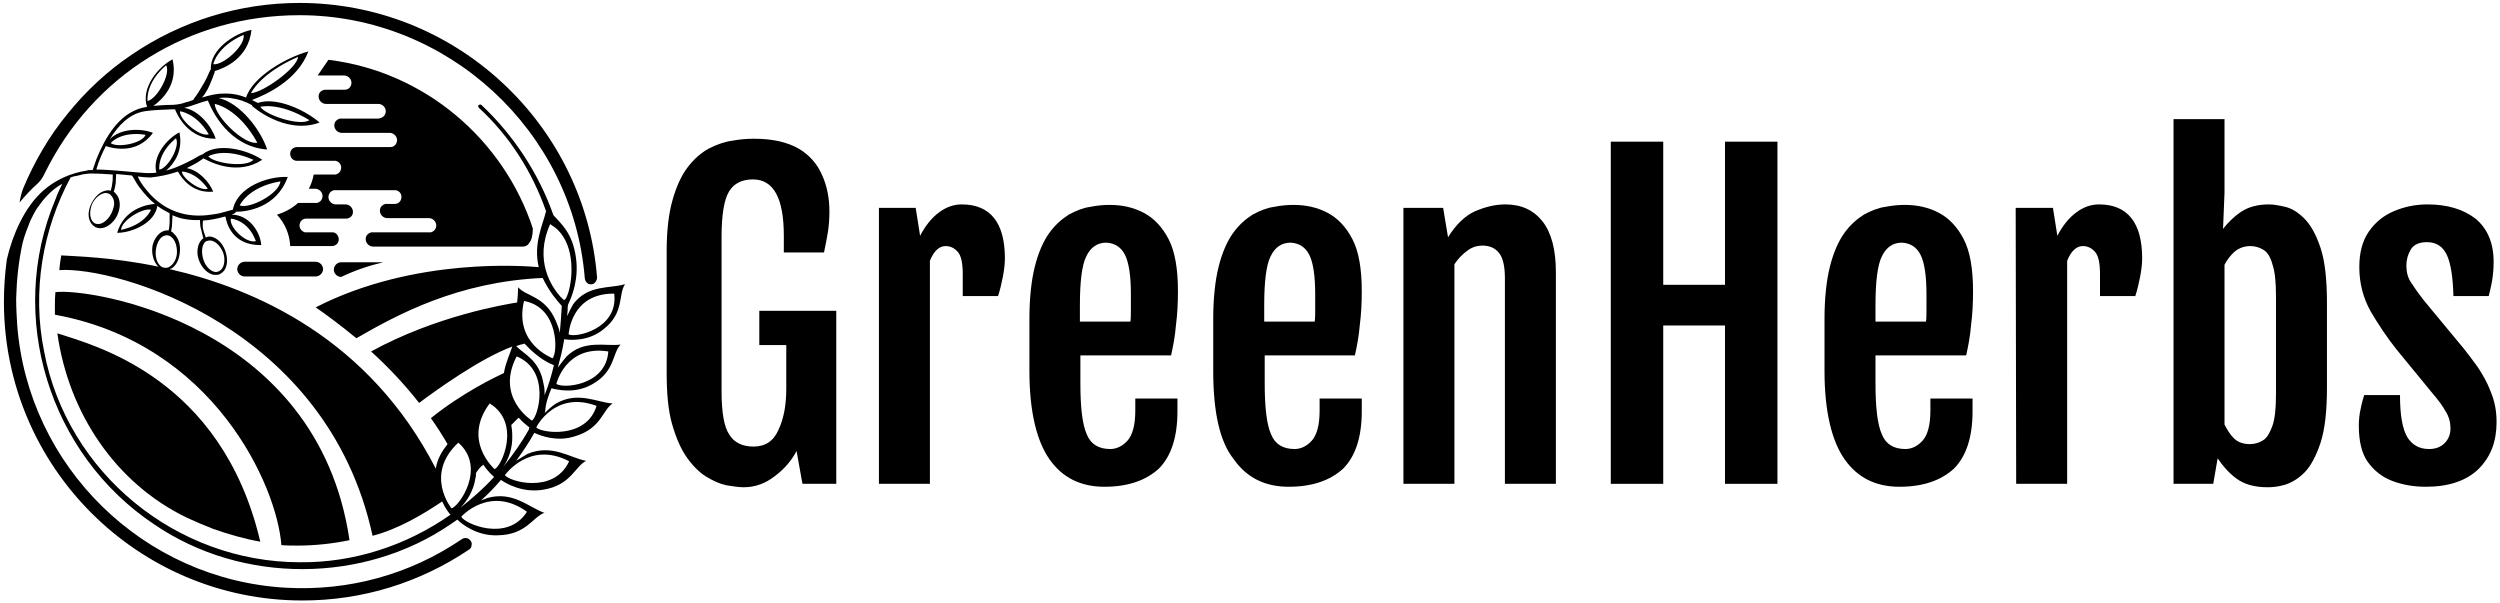
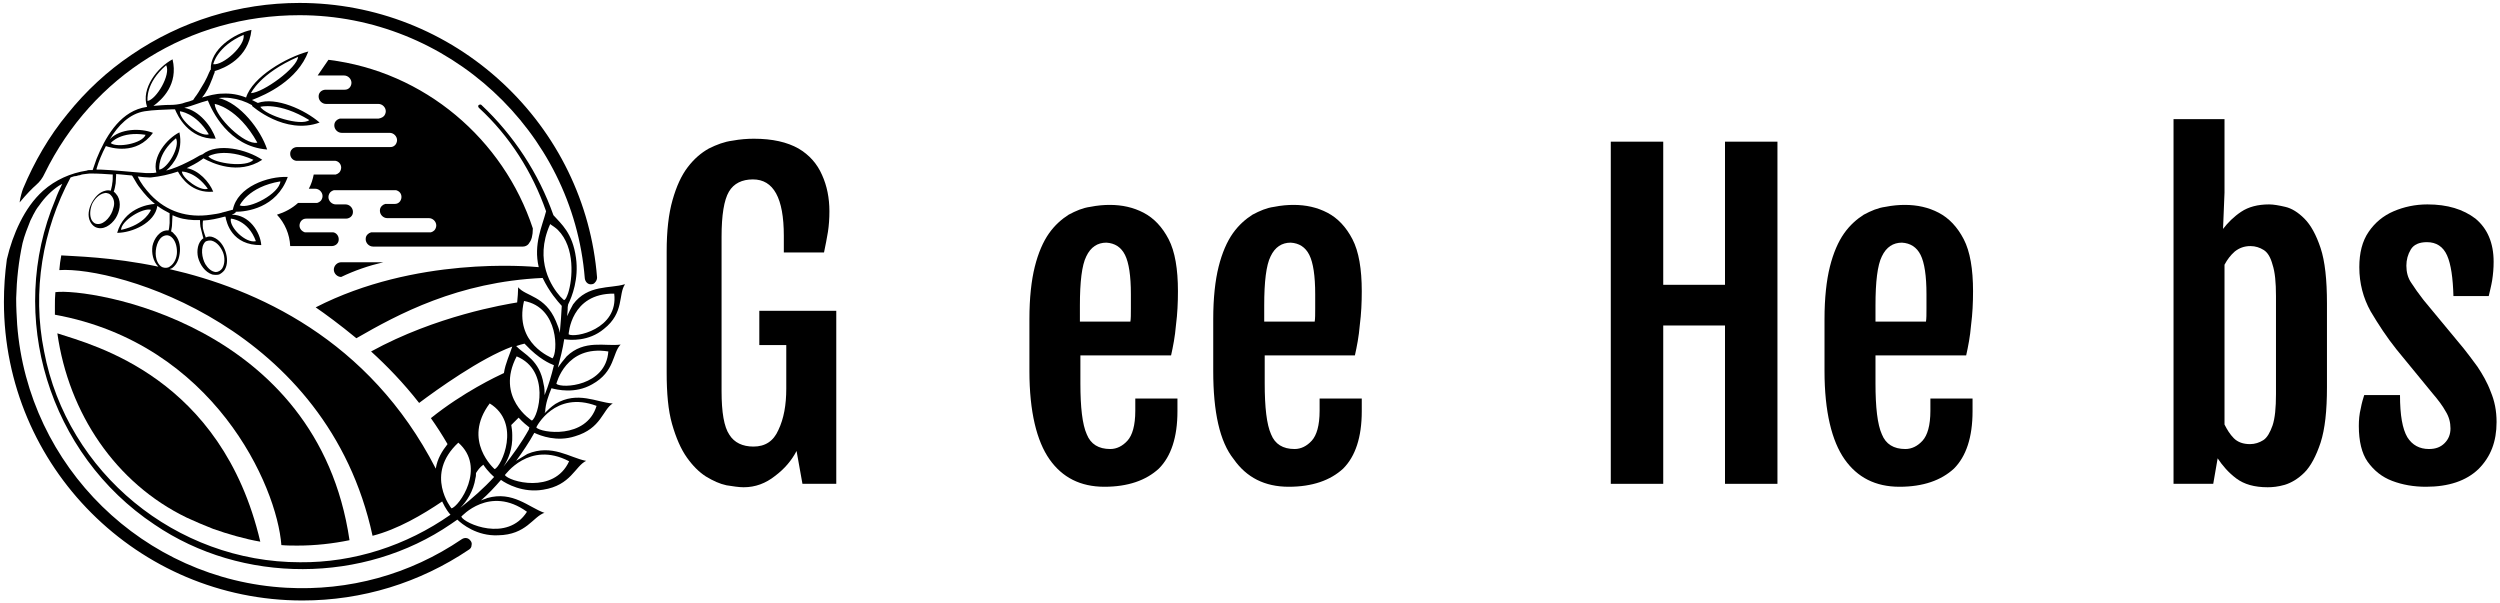
<svg xmlns="http://www.w3.org/2000/svg" width="510" height="123" viewBox="0 0 510 123" fill="none">
  <path d="M11.7 68C14 84.3 23.6 98.6 38.1 105.6C39.6 106.3 41.7 107.2 43.5 107.9C46.3 108.9 50.1 110 53.1 110.5C45.2 76.9 19 70.4 11.7 68Z" fill="black" />
  <path d="M11.3 59.6C11.2 60.6 11.2 61.5 11.2 62.5C11.2 63.1 11.2 63.6 11.2 64.2C43.6 70.1 56.5 99.1 57.4 111.2C58.5 111.3 59.6 111.3 60.7 111.3C64.3 111.3 67.9 110.9 71.3 110.2C64.8 65.9 18.2 58.7 11.3 59.6Z" fill="black" />
-   <path d="M64.4 53.4H49.9C49.1 53.4 48.4 54.1 48.4 54.9C48.4 55.7 49.1 56.4 49.9 56.4H64.4C65.2 56.4 65.9 55.7 65.9 54.9C65.9 54.1 65.2 53.4 64.4 53.4Z" fill="black" />
  <path d="M67 12.2L64.8 15.4H70.2C71 15.4 71.7 16.1 71.7 16.9C71.7 17.3 71.5 17.7 71.3 17.9C71 18.2 70.7 18.3 70.3 18.3H66.4C66 18.3 65.6 18.5 65.4 18.7C65.1 19 65 19.3 65 19.7C65 20.5 65.7 21.2 66.5 21.2C66.6 21.2 77.2 21.2 77.2 21.2C78 21.2 78.7 21.9 78.7 22.7C78.7 23.1 78.5 23.5 78.3 23.7C78.1 23.9 77.9 24 77.6 24.1C77.5 24.1 77.3 24.2 77.2 24.2H69.3C69 24.3 68.8 24.4 68.6 24.6C68.3 24.9 68.2 25.2 68.2 25.6C68.2 26.4 68.9 27.1 69.7 27.1H79.5C80.3 27.1 81 27.8 81 28.6C81 29 80.8 29.4 80.6 29.6C80.3 29.9 80 30 79.6 30H69.1C69 30 68.9 30 68.8 30H63.2H60.6C60.2 30 59.8 30.2 59.6 30.4C59.3 30.7 59.2 31 59.2 31.4C59.2 32.1 59.7 32.7 60.4 32.8H64H68.1C68.2 32.8 68.3 32.8 68.4 32.8C69.1 32.9 69.6 33.5 69.6 34.2C69.6 34.6 69.4 35 69.2 35.2C69 35.4 68.8 35.5 68.5 35.6C68.4 35.6 68.3 35.6 68.2 35.6H64C63.8 36.6 63.5 37.6 63 38.5H64.3C65.1 38.5 65.8 39.2 65.8 40C65.8 40.4 65.6 40.8 65.4 41C65.2 41.2 65 41.3 64.7 41.4C64.6 41.4 64.5 41.4 64.4 41.4H60.8C59.6 42.5 58.1 43.3 56.5 43.8C58.1 45.5 59.1 47.8 59.2 50.2H67.7C68.1 50.2 68.5 50 68.7 49.8C69 49.5 69.1 49.2 69.1 48.8C69.1 48.1 68.6 47.5 68 47.4C67.9 47.4 67.8 47.4 67.6 47.4H62.2C61.6 47.2 61.1 46.7 61.1 46C61.1 45.6 61.3 45.2 61.5 45C61.8 44.7 62.1 44.6 62.5 44.6H70.6C71 44.6 71.4 44.4 71.6 44.2C71.9 43.9 72 43.6 72 43.2C72 42.4 71.3 41.7 70.5 41.7H68.5C67.7 41.7 67 41 67 40.2C67 39.8 67.2 39.4 67.4 39.2C67.6 39 67.8 38.9 68.1 38.8C68.2 38.8 68.3 38.8 68.4 38.8H80.5C80.6 38.8 80.7 38.8 80.8 38.8C81.5 39 81.9 39.5 81.9 40.2C81.9 40.6 81.7 41 81.5 41.2C81.2 41.5 80.9 41.6 80.5 41.6H78.9C78.8 41.6 78.7 41.6 78.6 41.6C78.3 41.7 78.1 41.8 77.9 42C77.6 42.3 77.5 42.6 77.5 43C77.5 43.8 78.2 44.5 79 44.5H87.5C88.3 44.5 89 45.2 89 46C89 46.4 88.8 46.8 88.6 47C88.4 47.2 88.2 47.3 87.9 47.4C87.8 47.4 87.7 47.4 87.5 47.4H75.7C75.4 47.5 75.2 47.6 75 47.8C74.7 48.1 74.6 48.4 74.6 48.8C74.6 49.6 75.3 50.3 76.1 50.3H106.7C107.1 50.3 107.5 50.1 107.7 49.9C107.8 49.8 107.9 49.7 108 49.5C108.4 49 108.7 48.1 108.7 46.6C102.7 28.4 86.6 14.6 67 12.2Z" fill="black" />
  <path d="M68.1 55C68.1 55.8 68.8 56.5 69.6 56.5C72.3 55.2 75.2 54.2 78.2 53.5H69.6C68.8 53.5 68.1 54.2 68.1 55Z" fill="black" />
  <path d="M121.8 56.6C120.6 41.4 113.7 27.3 102.5 16.9C91.2 6.4 76.5 0.6 61.1 0.6C48.8 0.6 36.9 4.3 26.8 11.2C21.9 14.5 17.5 18.6 13.8 23.2C10 27.8 7 33 4.7 38.5C4.5 39 4.1 40.4 4 41.3C5.5 39.5 6.6 38.4 7.4 37.7C8.1 37.1 8.7 36.3 9.1 35.4C18.9 15.4 38.6 3.1 61.1 3.1C91.3 3.1 116.9 26.7 119.3 56.8C119.4 57.5 119.9 58 120.5 58C120.9 58 121.2 57.9 121.4 57.6C121.7 57.3 121.8 56.9 121.8 56.6Z" fill="black" />
  <path d="M112.5 79.2C113.6 79.5 117.3 80.4 120.8 78.4C125.5 75.8 124.9 72 126.6 70.3C126.6 70.3 126.6 70.3 126.5 70.3C123.5 70.7 119.2 69.2 115.6 72.7C114.9 73.5 114.3 74.3 113.8 75C114.3 73.1 114.8 71.2 115.1 69.2C116.3 69.4 120.1 69.7 123.2 67.1C127.4 63.8 126.1 60 127.5 58C127.5 58 127.5 58 127.4 58C124.5 58.9 119.9 58 116.9 62.1C116.4 63 116 63.8 115.7 64.5C115.7 64.1 115.8 63.6 115.8 63.2C115.8 62.8 115.8 62.5 115.9 62.1C116.7 60.5 118.1 56.9 117.5 52.6C116.8 47.5 114.5 45.7 112.9 43.9C109.9 35.4 104.8 27.6 98.2 21.4C98.1 21.3 97.9 21.3 97.7 21.4C97.5 21.5 97.5 21.8 97.7 22C104 27.8 108.6 35.1 111.4 43.1C110.6 46.2 108.8 49.8 109.9 54.5C107.6 54.3 84.7 52.3 64.4 62.7C66.3 64 69.3 66.2 72.7 69C81.2 64.1 93.4 57.5 110.7 56.7C112.1 59.6 113.7 61.4 114.6 62.4C114.6 62.9 114.3 67.1 114.2 67.9C114.1 67.1 113.7 66.3 113.4 65.5C111.2 60.3 107.3 60.5 105.7 58.6C105.7 58.6 105.7 58.6 105.7 58.7C105.7 59.6 105.6 60.6 105.5 61.7C103.1 62.1 89 64.4 75.7 71.7C78.9 74.6 82.3 78.1 85.5 82.2C89.1 79.5 98 73.1 104.5 70.7C104 72.3 103.1 74.1 102.8 76.1C101.3 76.8 94.5 80 87.9 85.3C89.1 87 90.2 88.7 91.3 90.6C90.2 92 89.2 93.6 88.9 95.6C75.3 69.1 52.1 58.9 34.6 54.9C34.8 54.8 34.9 54.8 35.1 54.7C36.2 53.9 36.6 52.6 36.7 51.3C36.8 50 36.5 48.6 35.5 47.7C35.3 47.5 35.3 47.4 34.9 47.2C35 46.6 35.1 46.2 35.1 45.7C35.1 45.2 35.2 44 35.2 43.9C36.7 44.6 37.9 44.8 39.6 44.9C40.1 44.9 40.4 44.9 40.8 44.9C40.8 45 40.8 46.2 41 46.7C41.1 47.2 41.3 47.8 41.4 48.3C41.4 48.4 41.5 48.5 41.5 48.6C40.3 49.4 40.1 51.2 40.4 52.5C40.8 54 41.8 55.5 43.3 56C43.8 56.1 44.3 56.1 44.7 56C45.1 55.8 45.5 55.5 45.8 55.1C46.5 54 46.4 52.5 46 51.3C45.6 50.1 44.8 48.9 43.5 48.4C43 48.2 42.5 48.2 42.1 48.4C42 48.4 42.1 48.4 42 48.5C42 48.5 41.6 47.5 41.4 46.6C41.3 45.8 41.4 45.1 41.4 45C43 44.9 44.3 44.6 45.8 44.2C45.8 44.2 45.9 44.2 46 44.2C46.2 45.4 47.3 50.1 53.3 50C53.1 47.3 50.8 43.8 47.3 43.8C47.4 43.7 47.6 43.7 47.7 43.6C47.8 43.5 48 43.5 48 43.4C48.1 43.3 48.1 43.3 48.1 43.2C50.2 43.2 56.4 42.5 58.7 36.1C54.7 35.9 48.4 38.1 47.5 42.8H47.4C47.1 42.9 46.7 43 46.3 43.1C46.2 43.1 46.1 43.2 45.9 43.2C45.7 43.3 45.4 43.3 45.2 43.4C44.5 43.6 43.7 43.7 43 43.8C38.3 44.5 34 43.2 30.7 39.7C29.7 38.6 28.7 37.4 28.1 36C28.9 36.1 29.7 36.2 30.4 36.2C30.5 36.2 30.5 36.2 30.6 36.2C30.6 36.2 30.7 36.2 30.8 36.2C32.7 36 34.5 35.6 36.3 35C37 36.3 39.2 39.5 43.5 39.1C42.7 37.1 40.5 34.7 38.1 34.3C39.1 33.8 40.1 33.3 41.1 32.6C41.2 32.5 41.4 32.4 41.5 32.3C43.3 33.3 48.6 35.8 53.5 32.6C50.4 30.5 44.4 29 41.3 31.5C41.2 31.5 41.1 31.6 41 31.6C40.9 31.7 40.7 31.7 40.6 31.8C39.8 32.3 39 32.7 38.2 33.1C36.8 33.8 35.4 34.4 33.9 34.8C35.5 33.4 37.4 30.8 36.6 27C34 28.3 31 32 31.9 35.2C31.5 35.3 31.1 35.3 30.8 35.3H30.7H30.6H30.5H30.4C30.2 35.3 30 35.3 29.7 35.3C26.8 35.1 23.4 34.7 20.6 34.6C20.3 34.6 20 34.6 19.7 34.6C19.7 34.5 19.7 34.5 19.7 34.4C20.1 33 20.8 31.3 21.6 29.8C22.5 30.1 27.8 31.8 31.2 27.1C28.7 26.1 24.5 26.2 22.4 28.4C24.1 25.6 26.4 23.2 29.5 22.7C31.4 22.4 33.3 22.4 35.2 22.3C35.4 22.3 35.5 22.3 35.7 22.3C36.2 23.5 38.4 28.4 44 28.3C43.2 25.8 40.6 22.5 37.6 22C39.2 21.6 40.8 20.9 42.4 20.5C43.2 22.5 46.6 29.9 54.5 30.5C53.2 26.5 49 21 44.6 20C45.4 19.9 46.2 19.9 47 20C48.6 20.2 50.1 20.7 51.5 21.5C51.5 21.5 51.4 21.5 51.4 21.6C51.4 21.6 58.1 27.6 65.2 25C62.2 22.4 56.3 19.7 52.6 21C52.2 20.8 51.8 20.6 51.4 20.4C54.3 19.3 60.7 16.4 62.9 10.5C58.4 11.7 51.5 15.7 50.2 19.9C48.7 19.3 47.1 19 45.4 19.1C44 19.1 42.6 19.5 41.2 19.9C42.1 18.9 42.7 17.6 43.2 16.3C43.4 15.9 43.5 15.4 43.7 15C43.8 14.8 43.8 14.7 43.8 14.5C45.8 13.9 50.7 11.9 51.3 6.1C47.8 6.8 42.8 10.1 43 14.2C42.9 14.3 42.8 14.4 42.8 14.5C42.8 14.6 42.7 14.7 42.7 14.7C42.4 15.4 42.1 16.1 41.7 16.8C41.3 17.5 40.9 18.1 40.5 18.8C40.4 19 40.2 19.2 40.1 19.4C40 19.5 39.9 19.7 39.8 19.8C39.7 20 39.5 20.2 39.4 20.4C38.9 20.6 38.3 20.8 37.8 20.9C37.6 21 37.4 21 37.2 21.1C36.4 21.3 35.6 21.4 34.8 21.4C33.6 21.4 32.5 21.5 31.3 21.6C33.1 20.3 36.4 17.2 35.2 12.1C32.2 13.7 28.7 18 30 21.8C29.7 21.9 29.3 21.9 29 22C24.2 23.2 21.4 28.2 19.7 32.4C19.4 33.2 19.2 33.9 18.9 34.7C18.8 34.7 18.7 34.7 18.7 34.7C18.5 34.7 18.4 34.7 18.2 34.7C18 34.7 17.9 34.7 17.7 34.8C14.4 35.3 11.3 36.7 8.8 38.9C6.8 40.7 5.3 42.9 4.1 45.3C2.9 47.7 2 50.3 1.4 52.9C1 55.8 0.8 58.7 0.8 61.6C0.8 95.2 28.1 122.5 61.7 122.5C73.9 122.5 85.6 118.9 95.7 112.1C96 111.9 96.2 111.6 96.2 111.2C96.3 110.9 96.2 110.5 95.9 110.2C95.5 109.7 94.8 109.6 94.2 110C83.6 117.2 71.2 120.6 58.4 119.9C29.3 118.3 5.7 95.2 3.5 66.2C3.4 64.5 3.3 62.8 3.3 61.1C3.3 61 3.3 60.9 3.3 60.8C3.4 57 3.8 53.3 4.6 49.6C5 48 5.6 46.5 6.2 45C6.3 44.8 6.5 44.4 6.6 44.2C6.7 44.1 6.7 43.9 6.8 43.8C7.1 43.2 7.5 42.5 8 41.9C9.1 40.3 10.5 38.9 12 37.9C12.2 37.8 12.5 37.6 12.7 37.5C12.2 38.5 11.7 39.6 11.3 40.7C1.3 64.5 10 92.7 31.5 107C49.4 119.2 74.2 119.1 92 106.9C92.4 106.6 92.9 106.3 93.3 106C94.2 106.9 97.3 109.4 101.6 109.2C107.4 109.1 108.7 105.4 111.1 104.6C111.1 104.6 111.1 104.6 111 104.6C107.9 103.5 104.6 100.1 99.4 101.6C99 101.8 98.5 101.9 98.1 102.1C99.6 100.8 100.9 99.4 102.2 97.9C103.3 98.7 106.7 100.6 110.8 99.9C116.5 99 117.3 95.1 119.6 94C119.6 94 119.6 94 119.5 94C116.3 93.4 112.6 90.5 107.6 92.6C106.7 93.1 106 93.6 105.3 94C106.6 92.2 107.9 90.3 109 88.3C110.3 88.9 113.6 90.2 117.3 89C122.7 87.4 122.9 83.6 125 82.3C125 82.3 125 82.3 124.9 82.3C121.8 82.1 117.8 79.7 113.3 82.4C112.4 83 111.7 83.7 111.1 84.3C111.1 84.2 111.1 84.2 111.2 84.1C111.3 82.2 111.9 80.7 112.5 79.2ZM125.3 59.9C126.2 67.2 117.2 69 116 68.2C116 68.2 116.4 59.8 125.3 59.9ZM114.3 60.5C112.6 58.6 108.9 53.2 112.2 45.8C112.2 45.8 112.2 45.8 112.2 45.7C112.8 46.1 113.4 46.5 113.8 46.9C117.4 50.5 116.8 57 115.9 59.8C115.6 60.6 115.4 61.1 115.1 61.2C115.1 61.3 114.8 61 114.3 60.5ZM124.1 71.7C123.6 78.8 114.6 79.3 113.5 78.3C113.5 78.3 115.4 70.3 124.1 71.7ZM43.2 49.1C44.3 49.4 45.1 50.5 45.5 51.5C45.9 52.5 45.9 53.9 45.3 54.8C45 55.2 44.5 55.5 44 55.5C43.1 55.4 42.4 54.7 41.9 53.9C41.2 52.7 40.8 50.4 41.9 49.3C42.2 49.1 42.8 49 43.2 49.1ZM57.2 37C57 39.5 50.9 42.7 48.9 41.9C48.9 41.9 50.6 38.1 57.2 37ZM47.1 44.6C47.1 44.6 50.6 44.8 52.2 49.2C50.1 49.7 46.7 46.3 47.1 44.6ZM51.7 32.6C50.3 34.2 43.8 33.4 42.5 31.9C42.6 31.8 45.8 30 51.7 32.6ZM42.4 38.5C40.9 39.1 37.2 36.4 37.1 35C37.1 35 39.8 34.9 42.4 38.5ZM35.9 28.2C36.8 29.9 34.2 34.4 32.5 34.6C32.5 34.6 32 31.4 35.9 28.2ZM29.7 27.5C29 29.3 23.9 30.2 22.6 29.2C22.6 29.1 24.7 26.7 29.7 27.5ZM63.1 24.5C61.4 25.8 54.3 23.6 53.1 21.8C53 21.8 56.9 20.7 63.1 24.5ZM60.8 11.6C60.7 13.8 53.7 18.9 51.2 19C51.2 19 53 15 60.8 11.6ZM52.5 29.1C49.9 29.7 43.9 23.8 43.8 21.2C43.8 21.2 48.5 21.9 52.5 29.1ZM49.7 7.1C50.1 9.3 45.5 13.4 43.5 13.1C43.5 13.1 44.2 9.5 49.7 7.1ZM42.6 27.4C40.7 28 36.6 24.4 36.7 22.7C36.6 22.7 39.9 22.9 42.6 27.4ZM33.9 13.3C34.9 15.2 31.9 20.3 30.1 20.6C30.1 20.5 29.6 17 33.9 13.3ZM106.9 61.4C114.1 62.7 113.8 72.1 112.7 73.1C112.7 73 104.8 70.2 106.9 61.4ZM34.9 48.3C35.8 49 36.1 50.3 36.1 51.4C36.1 52.5 35.6 53.8 34.6 54.4C34.2 54.7 33.6 54.7 33.1 54.5C32.3 54.1 31.9 53.1 31.8 52.3C31.6 50.9 32.1 48.6 33.5 48.1C34 47.9 34.5 48 34.9 48.3ZM61.2 114.7C36 114.7 13.7 96.5 9 71.7C6.5 59.4 8.7 46.8 14.4 36.2C14.5 36.2 14.6 36.1 14.7 36.1C14.9 36 15.3 35.9 15.6 35.9C15.7 35.9 15.9 35.8 15.9 35.8C16.1 35.8 16.5 35.7 16.7 35.6C16.8 35.6 17.2 35.5 17.4 35.5C17.6 35.5 18 35.4 18.3 35.4C18.4 35.4 18.6 35.4 18.7 35.4C20.1 35.4 21.5 35.5 23 35.6C23 35.7 23 35.7 23 35.8C23 36.4 23 36.9 22.9 37.4C22.9 37.8 22.6 38.8 22.6 38.9C22.2 38.8 21.9 38.8 21.5 38.9C20.2 39.2 19.3 40.3 18.7 41.4C18.1 42.6 17.8 44 18.4 45.2C18.6 45.6 18.9 46 19.4 46.3C21 47.1 22.7 45.9 23.6 44.5C24.4 43.2 24.8 41.4 24 40C23.8 39.7 23.5 39.3 23.2 39.1C23.4 38.6 23.5 38 23.6 37.4C23.6 37.2 23.7 35.6 23.7 35.5C24.8 35.6 25.8 35.7 26.9 35.8L27 35.9C27.1 36 27.2 36.3 27.3 36.4C27.7 37.1 28.1 37.8 28.6 38.4C29.5 39.6 30.5 40.7 31.6 41.6C30 41.7 25.3 42.6 23.9 47.5C26.9 47.5 31.6 45.5 32.1 42C32.9 42.6 33.8 43.1 34.6 43.5C34.6 43.5 34.6 43.5 34.6 43.6C34.6 43.7 34.6 43.8 34.6 43.9C34.6 44.4 34.6 45 34.6 45.5C34.6 45.9 34.5 46.2 34.5 46.5C34.5 46.7 34.4 46.8 34.4 47C34.4 47 34.4 47 34.3 47C32.6 46.9 31.4 48.7 31.1 50.2C30.9 51.6 31.2 53.3 32.3 54.4C22.7 52.4 15.2 52.3 12.5 52.1C12.3 53.2 12.2 53.9 12.1 55.1C23.8 54.3 66.8 66.7 76 109.3C81.1 108 86.2 105 90.2 102.3C90.9 103.8 91.6 104.7 91.9 105C82.9 111.3 72.2 114.8 61.2 114.7ZM23.1 42.5C22.8 43.9 21.4 45.8 19.9 45.7C19.4 45.7 19 45.4 18.7 44.9C18.2 43.9 18.4 42.6 18.8 41.6C19.3 40.6 20.2 39.6 21.3 39.4C21.6 39.3 21.9 39.4 22.2 39.5C22.4 39.6 22.5 39.7 22.6 39.8C23.4 40.6 23.4 41.7 23.1 42.5ZM30.8 42.8C30.8 42.8 29.7 45.8 24.7 46.9C24.7 45 29.2 42.3 30.8 42.8ZM92.1 103.7C92.1 103.7 86.5 96.8 93.5 90.3C99.3 95.4 93.6 103.4 92.1 103.7ZM107.5 104.4C103.5 110.7 94.7 106.8 94.1 105.4C94.1 105.4 99.9 98.9 107.5 104.4ZM93.9 103.6C95.2 102.3 96.6 100.2 97 97.5C97.1 97.2 97.1 96.8 97.1 96.5C97.5 95.9 97.8 95.4 98.6 94.8C99.6 96.3 100.6 97.1 100.8 97.3C98.7 99.6 96.3 101.7 93.9 103.6ZM100.9 95.7C100.9 95.7 94.2 89.9 99.9 82.3C106.4 86.3 102.3 95.2 100.9 95.7ZM116.1 94.1C113 100.9 103.7 98.2 103 96.9C103 97 107.9 89.8 116.1 94.1ZM107.9 87.6C106.4 90.3 104.6 92.8 102.7 95.2C103.7 93.7 104.6 91.5 104.5 88.8C104.5 88 104.4 87.3 104.3 86.7C104.6 86.4 105.2 85.8 105.8 85.2C106.7 86.2 107.5 86.8 108 87.2C107.9 87.4 107.9 87.5 107.9 87.6C107.9 87.5 107.9 87.5 107.9 87.6ZM108.5 85.8C108.5 85.8 101 81.1 105.4 72.7C112.4 75.6 109.8 85.1 108.5 85.8ZM121.7 82.8C119.6 89.7 110.3 88.3 109.4 87.2C109.4 87.1 113.2 79.6 121.7 82.8ZM105.3 70.6C105.9 70.4 106.5 70.2 107 70.1C107.1 70.2 107.1 70.2 107.2 70.3C109.9 73.2 112.2 74.2 113 74.5C112.5 76.6 111.9 78.6 111.1 80.6C111.1 79.9 111.1 79.1 110.9 78.4C110.1 73.4 106.9 72.3 105.3 70.6Z" fill="black" />
  <path d="M151.7 99.4C150.7 99.4 149.5 99.2 148.2 99C146.8 98.7 145.5 98.1 144 97.2C142.6 96.3 141.3 95 140.1 93.3C138.9 91.6 137.9 89.3 137.1 86.5C136.3 83.7 136 80.2 136 76V51.3C136 47.1 136.4 43.6 137.2 40.8C138 38 139 35.8 140.3 34.1C141.6 32.4 143 31.2 144.6 30.3C146.2 29.5 147.8 28.9 149.4 28.7C151 28.4 152.5 28.3 153.8 28.3C157.6 28.3 160.6 29 162.9 30.3C165.1 31.6 166.7 33.4 167.7 35.7C168.7 37.9 169.2 40.4 169.2 43.1C169.2 44.6 169.1 46 168.9 47.3C168.7 48.6 168.4 50 168.1 51.5H159.9V48.1C159.9 40.4 157.8 36.6 153.6 36.6C151.4 36.6 149.7 37.4 148.7 39.1C147.7 40.8 147.2 43.9 147.2 48.3V79.8C147.2 84.1 147.7 87.1 148.8 88.7C149.8 90.3 151.5 91.1 153.7 91.1C156.1 91.1 157.8 90 158.8 87.7C159.9 85.4 160.4 82.6 160.4 79.3V70.4H154.9V63.4H170.6V98.7H163.7L162.5 92C161.5 93.9 160.1 95.6 158.1 97.1C156.2 98.6 154.1 99.4 151.7 99.4Z" fill="black" />
-   <path d="M179.2 42.4H186.8L187.7 48.1C188.8 46 190.1 44.4 191.6 43.3C193.1 42.2 194.6 41.7 196.2 41.7C202 41.7 205 45.4 205 52.7C205 53.6 204.9 54.8 204.6 56.4C204.3 57.9 204 59.2 203.6 60.4H196.4V56C196.4 53.7 196.1 52.2 195.4 51.4C194.7 50.6 193.9 50.2 192.9 50.2C191.6 50.2 190.5 51.2 189.7 53.2V98.7H179.3V42.4H179.2Z" fill="black" />
  <path d="M210 75.7V65.1C210 60.8 210.4 57.2 211.1 54.4C211.8 51.6 212.8 49.3 214 47.6C215.2 45.9 216.6 44.7 218 43.8C219.5 43 220.9 42.4 222.4 42.2C223.9 41.9 225.2 41.8 226.4 41.8C228.9 41.8 231.2 42.3 233.3 43.4C235.4 44.5 237.1 46.3 238.4 48.8C239.7 51.3 240.3 54.9 240.3 59.4C240.3 61.7 240.2 64 239.9 66.3C239.7 68.7 239.3 70.7 238.9 72.5H220.4V78.2C220.4 83.1 220.8 86.6 221.7 88.6C222.5 90.6 224.1 91.6 226.5 91.6C227.8 91.6 229 91 230 89.9C231 88.8 231.6 86.8 231.6 83.8V81.3H240.2V83.9C240.2 89.2 238.9 93.1 236.4 95.6C233.8 98 230.1 99.3 225.3 99.3C220.4 99.3 216.7 97.4 214.1 93.7C211.5 90 210 84 210 75.7ZM230.6 65.6C230.7 65 230.7 64.1 230.7 62.9C230.7 61.7 230.7 60.7 230.7 60C230.7 56.3 230.3 53.6 229.5 52C228.7 50.4 227.4 49.6 225.7 49.5C223.9 49.5 222.5 50.4 221.6 52.3C220.7 54.1 220.3 57.5 220.3 62.3V65.6H230.6Z" fill="black" />
  <path d="M247.5 75.7V65.1C247.5 60.8 247.9 57.2 248.6 54.4C249.3 51.6 250.3 49.3 251.5 47.6C252.7 45.9 254.1 44.7 255.5 43.8C257 43 258.4 42.4 259.9 42.2C261.4 41.9 262.7 41.8 263.9 41.8C266.4 41.8 268.7 42.3 270.8 43.4C272.9 44.5 274.6 46.3 275.9 48.8C277.2 51.3 277.8 54.9 277.8 59.4C277.8 61.7 277.7 64 277.4 66.3C277.2 68.7 276.8 70.7 276.4 72.5H258V78.2C258 83.1 258.4 86.6 259.3 88.6C260.1 90.6 261.7 91.6 264.1 91.6C265.4 91.6 266.6 91 267.6 89.9C268.6 88.8 269.2 86.8 269.2 83.8V81.3H277.8V83.9C277.8 89.2 276.5 93.1 274 95.6C271.4 98 267.7 99.3 262.9 99.3C258 99.3 254.3 97.4 251.7 93.7C248.8 90.1 247.5 84 247.5 75.7ZM268.2 65.6C268.3 65 268.3 64.1 268.3 62.9C268.3 61.7 268.3 60.7 268.3 60C268.3 56.3 267.9 53.6 267.1 52C266.3 50.4 265 49.6 263.3 49.5C261.5 49.5 260.1 50.4 259.2 52.3C258.3 54.1 257.9 57.5 257.9 62.3V65.6H268.2Z" fill="black" />
-   <path d="M286.5 42.4H294.4L295.4 48.4C297 45.8 298.9 44 300.9 43.1C303 42.2 305 41.7 307.1 41.7C310.4 41.7 312.9 42.9 314.7 45.2C316.5 47.5 317.4 51 317.4 55.5V98.7H307V56.8C307 54.3 306.6 52.6 305.8 51.6C305 50.6 303.9 50.1 302.4 50.1C301.4 50.1 300.3 50.4 299.4 51.1C298.4 51.8 297.5 52.7 296.7 53.9V98.7H286.3V42.4H286.5Z" fill="black" />
  <path d="M328.6 28.9H339.3V58.1H351.9V28.9H362.6V98.7H351.9V66.4H339.3V98.7H328.6V28.9Z" fill="black" />
  <path d="M372.2 75.7V65.1C372.2 60.8 372.6 57.2 373.3 54.4C374 51.6 375 49.3 376.2 47.6C377.4 45.9 378.8 44.7 380.2 43.8C381.7 43 383.1 42.4 384.6 42.2C386.1 41.9 387.4 41.8 388.6 41.8C391.1 41.8 393.4 42.3 395.5 43.4C397.6 44.5 399.3 46.3 400.6 48.8C401.9 51.3 402.5 54.9 402.5 59.4C402.5 61.7 402.4 64 402.1 66.3C401.9 68.7 401.5 70.7 401.1 72.5H382.6V78.2C382.6 83.1 383 86.6 383.9 88.6C384.7 90.6 386.3 91.6 388.7 91.6C390 91.6 391.2 91 392.2 89.9C393.2 88.8 393.8 86.8 393.8 83.8V81.3H402.4V83.9C402.4 89.2 401.1 93.1 398.6 95.6C396 98 392.3 99.3 387.5 99.3C382.6 99.3 378.9 97.4 376.3 93.7C373.7 90 372.2 84 372.2 75.7ZM392.9 65.6C393 65 393 64.1 393 62.9C393 61.7 393 60.7 393 60C393 56.3 392.6 53.6 391.8 52C391 50.4 389.7 49.6 388 49.5C386.2 49.5 384.8 50.4 383.9 52.3C383 54.1 382.6 57.5 382.6 62.3V65.6H392.9Z" fill="black" />
-   <path d="M411.2 42.4H418.8L419.7 48.1C420.8 46 422.1 44.4 423.6 43.3C425.1 42.2 426.6 41.7 428.2 41.7C434 41.7 437 45.4 437 52.7C437 53.6 436.9 54.8 436.6 56.4C436.3 57.9 436 59.2 435.6 60.4H428.4V56C428.4 53.7 428.1 52.2 427.4 51.4C426.7 50.6 425.9 50.2 424.9 50.2C423.6 50.2 422.5 51.2 421.7 53.2V98.7H411.3L411.2 42.4Z" fill="black" />
  <path d="M443.4 24.3H453.8V39.3L453.5 46.7C454.5 45.4 455.7 44.2 457.2 43.2C458.7 42.2 460.6 41.7 462.9 41.7C463.8 41.7 464.9 41.9 466.2 42.2C467.5 42.5 468.8 43.3 470.1 44.6C471.4 45.9 472.5 47.9 473.4 50.6C474.3 53.3 474.7 57.1 474.7 61.9V79C474.7 83.8 474.3 87.5 473.4 90.3C472.5 93 471.4 95.1 470.1 96.4C468.8 97.7 467.4 98.5 466.1 98.9C464.7 99.3 463.6 99.4 462.6 99.4C459.9 99.4 457.8 98.8 456.2 97.6C454.6 96.4 453.4 95 452.4 93.5L451.5 98.7H443.4V24.3ZM453.8 86.6C454.3 87.6 454.9 88.6 455.7 89.4C456.5 90.2 457.6 90.6 459 90.6C460 90.6 460.9 90.3 461.7 89.8C462.5 89.3 463.1 88.2 463.6 86.8C464.1 85.3 464.3 83.2 464.3 80.4V60.4C464.3 57.6 464.1 55.5 463.6 54C463.2 52.5 462.6 51.5 461.8 51C461 50.5 460.1 50.2 459.1 50.2C457.8 50.2 456.8 50.6 455.9 51.3C455 52.1 454.4 52.9 453.8 54V86.6Z" fill="black" />
  <path d="M481.2 86.9C481.2 85.7 481.3 84.5 481.6 83.3C481.8 82.2 482.1 81.2 482.3 80.6H489.6C489.6 84.7 490.1 87.5 491.1 89.2C492.1 90.8 493.6 91.6 495.5 91.6C496.9 91.6 497.9 91.2 498.7 90.4C499.5 89.6 499.9 88.6 499.9 87.4C499.9 86.2 499.6 85 498.9 83.9C498.3 82.8 497.4 81.6 496.2 80.2L488.9 71.3C486.9 68.8 485.2 66.2 483.6 63.5C482.1 60.8 481.3 57.8 481.3 54.5C481.3 51.6 481.9 49.2 483.2 47.3C484.5 45.4 486.2 44 488.3 43.1C490.4 42.2 492.7 41.7 495.2 41.7C499.3 41.7 502.5 42.7 505 44.6C507.4 46.6 508.7 49.5 508.7 53.4C508.7 54.7 508.6 55.9 508.4 57.2C508.2 58.4 507.9 59.5 507.7 60.4H500.5C500.4 56.7 500 53.9 499.2 52.1C498.4 50.3 497 49.4 495.1 49.4C493.5 49.4 492.4 49.9 491.8 50.9C491.2 51.9 490.9 53 490.9 54.2C490.9 55.5 491.2 56.7 491.9 57.7C492.6 58.8 493.4 59.9 494.4 61.2L502.6 71.1C503.4 72.1 504.3 73.3 505.4 74.8C506.4 76.3 507.4 78 508.1 79.9C508.9 81.8 509.3 83.8 509.3 86.1C509.3 90.1 508.1 93.2 505.6 95.7C503.1 98.1 499.5 99.3 494.9 99.3C492.4 99.3 490.1 98.9 488 98.1C485.9 97.3 484.3 96 483 94.2C481.8 92.5 481.2 90 481.2 86.9Z" fill="black" />
</svg>